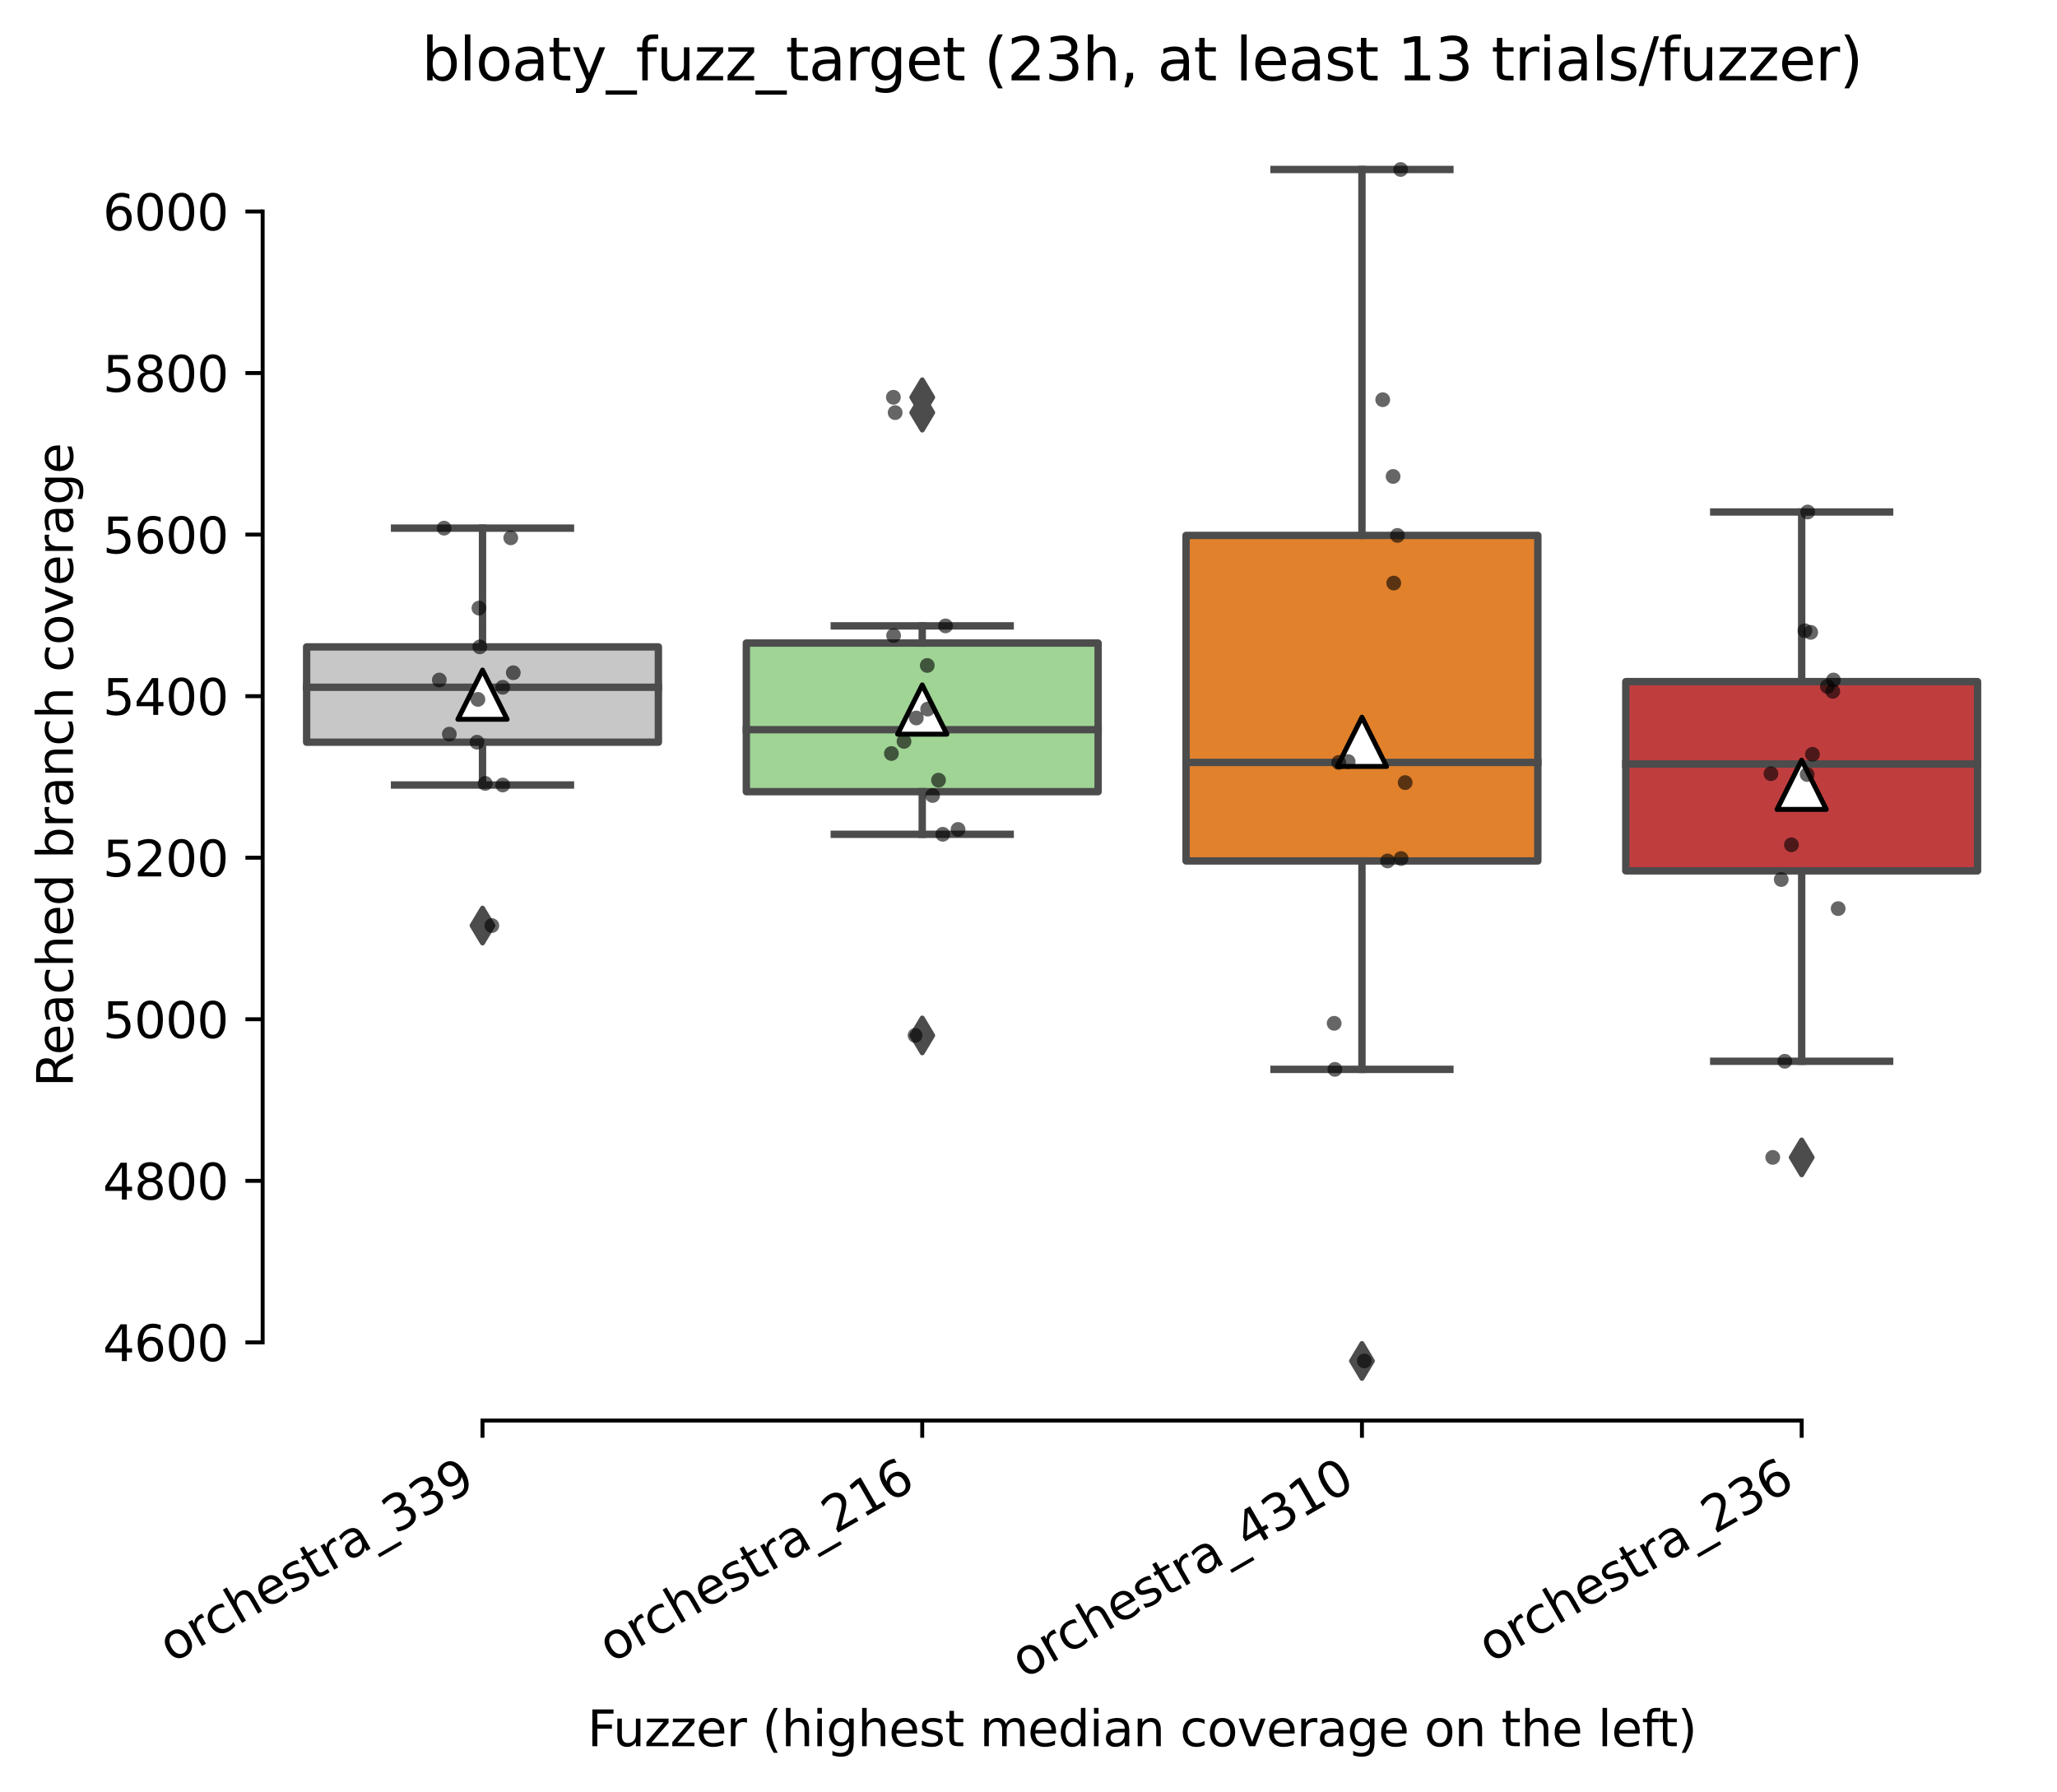
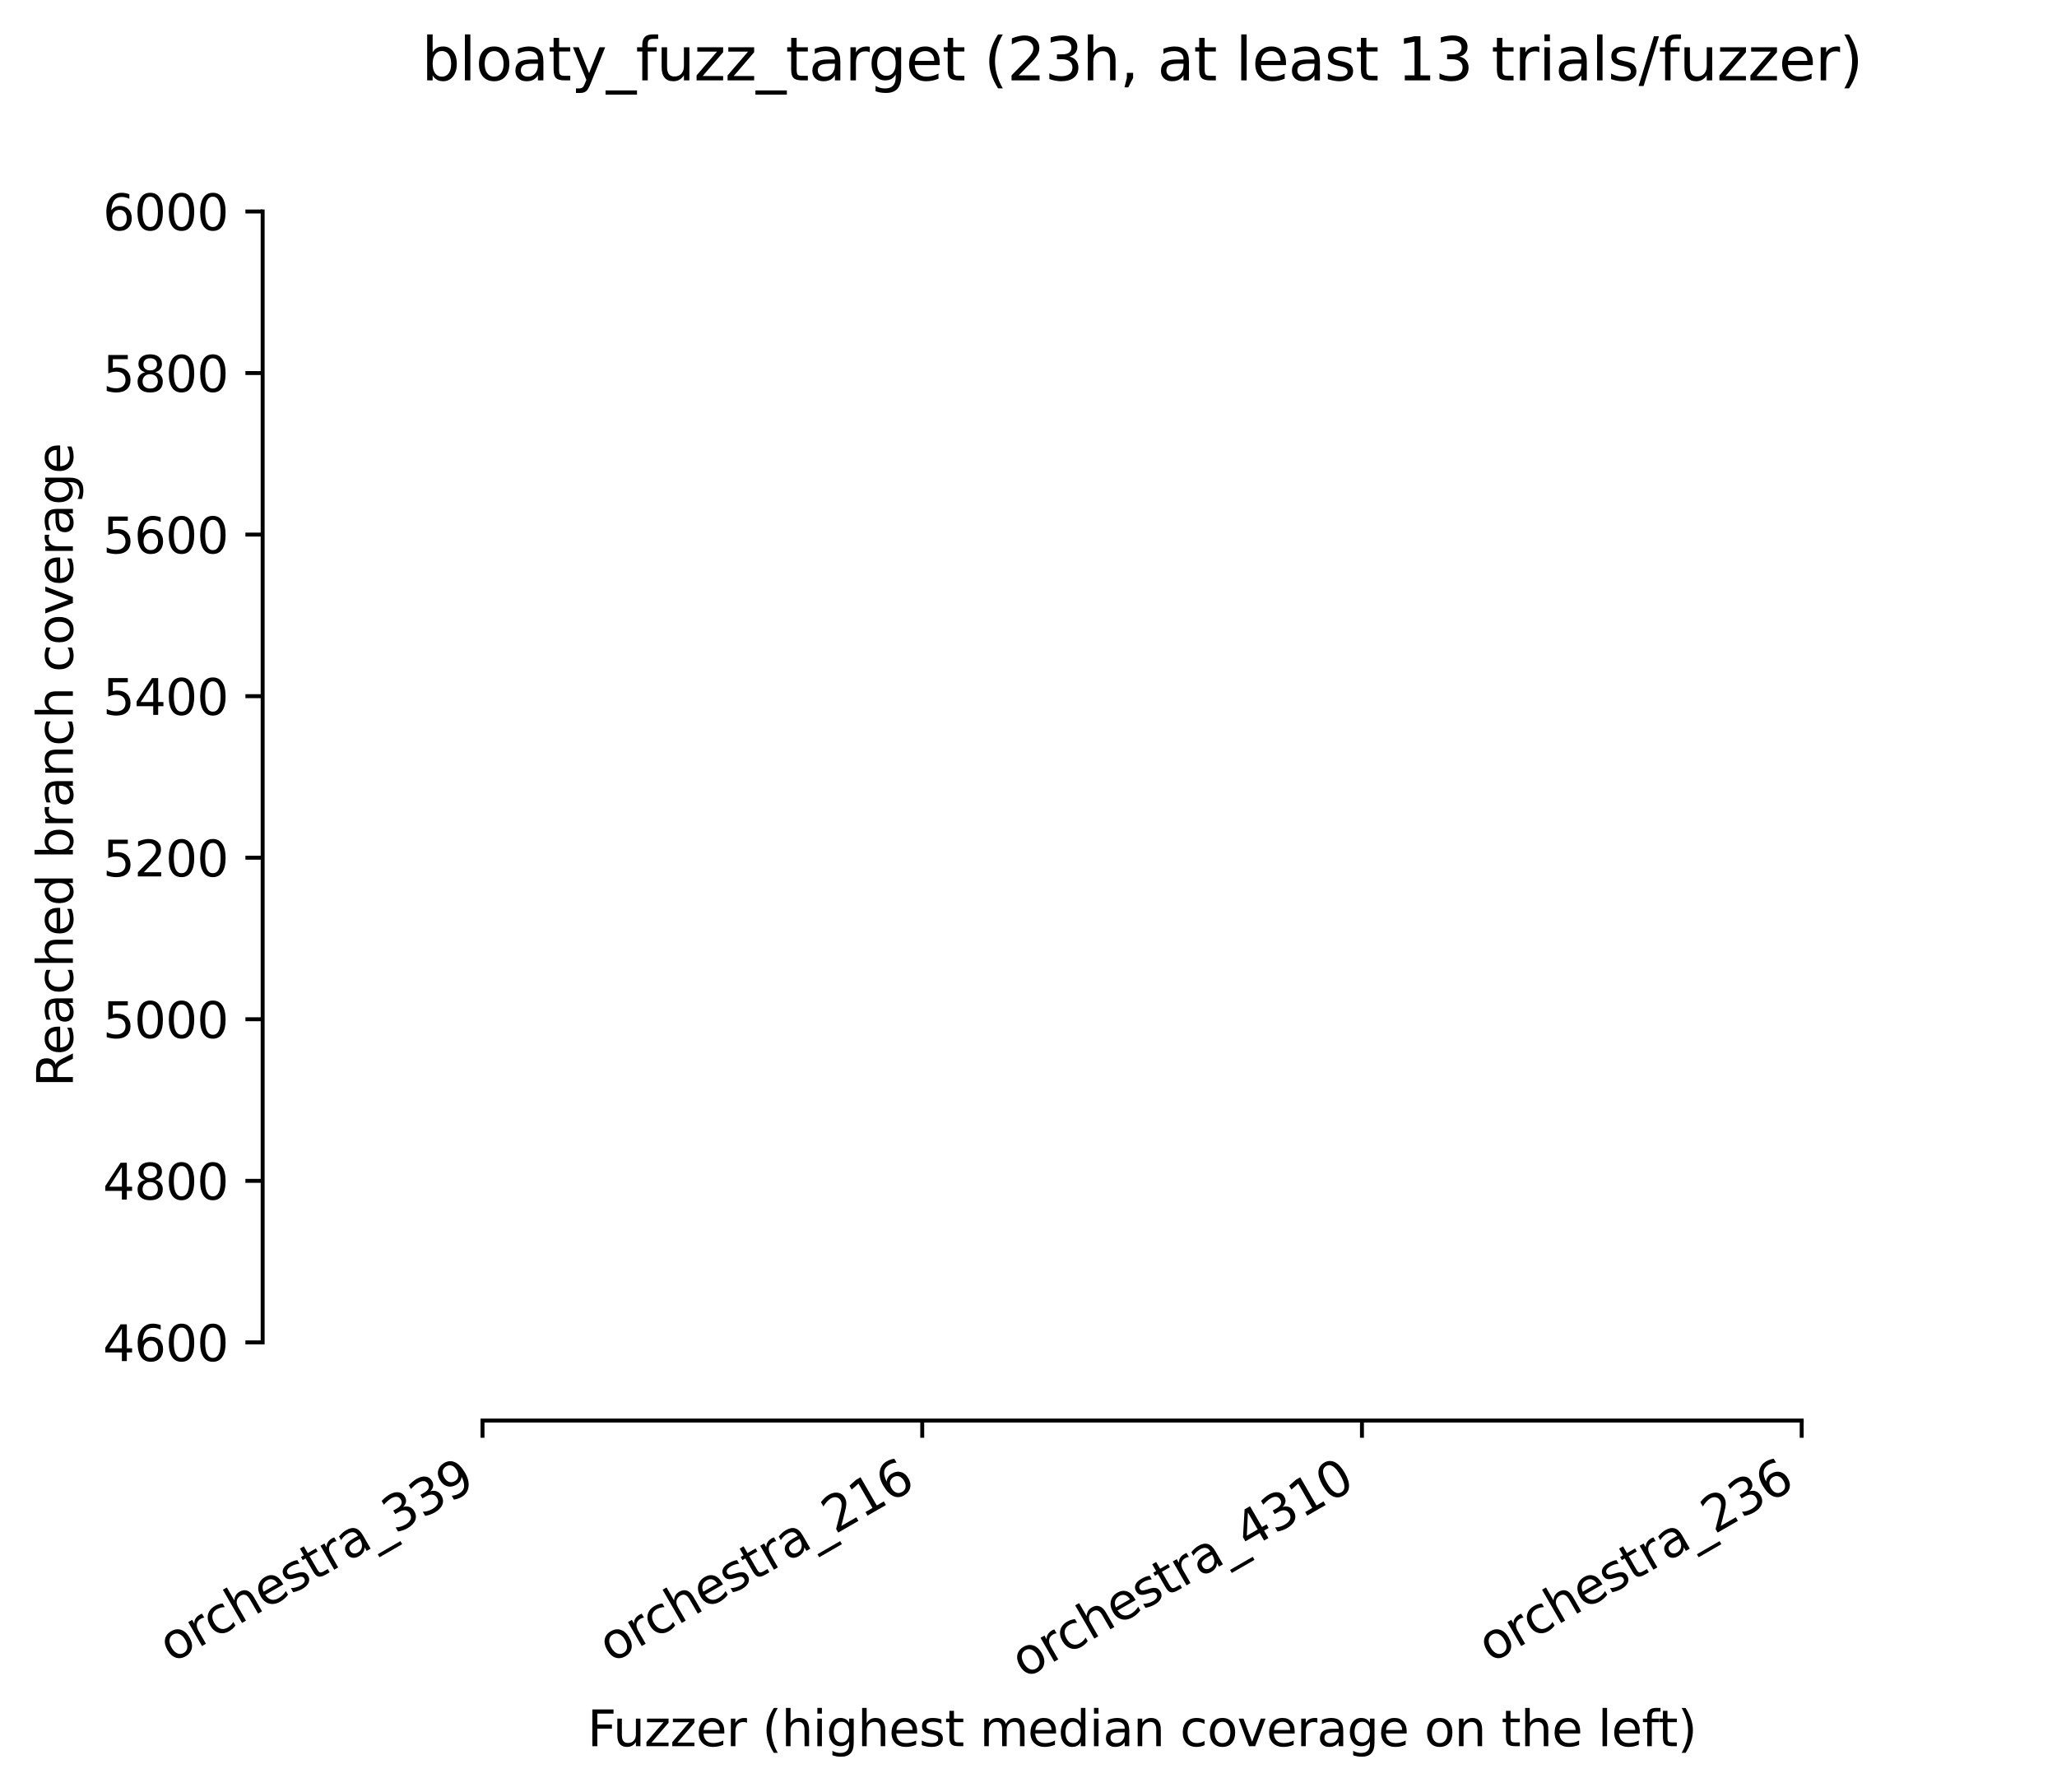
<svg xmlns="http://www.w3.org/2000/svg" xmlns:xlink="http://www.w3.org/1999/xlink" width="417.648pt" height="363.837pt" viewBox="0 0 417.648 363.837" version="1.1">
  <defs>
    <style type="text/css">*{stroke-linejoin: round; stroke-linecap: butt}</style>
  </defs>
  <g id="figure_1">
    <g id="patch_1">
      <path d="M 0 363.837  L 417.648 363.837  L 417.648 -0  L 0 -0  z " style="fill: #ffffff" />
    </g>
    <g id="axes_1">
      <g id="patch_2">
        <path d="M 53.328 288.43  L 410.448 288.43  L 410.448 22.318  L 53.328 22.318  z " style="fill: #ffffff" />
      </g>
      <g id="patch_3">
        <path d="M 62.256 150.7  L 133.68 150.7  L 133.68 131.346  L 62.256 131.346  L 62.256 150.7  z " clip-path="url(#p5116aaf7df)" style="fill: #c7c7c7; stroke: #4c4c4c; stroke-width: 1.5; stroke-linejoin: miter" />
      </g>
      <g id="patch_4">
        <path d="M 151.536 160.746  L 222.96 160.746  L 222.96 130.567  L 151.536 130.567  L 151.536 160.746  z " clip-path="url(#p5116aaf7df)" style="fill: #9fd495; stroke: #4c4c4c; stroke-width: 1.5; stroke-linejoin: miter" />
      </g>
      <g id="patch_5">
        <path d="M 240.816 174.81  L 312.24 174.81  L 312.24 108.712  L 240.816 108.712  L 240.816 174.81  z " clip-path="url(#p5116aaf7df)" style="fill: #e1812c; stroke: #4c4c4c; stroke-width: 1.5; stroke-linejoin: miter" />
      </g>
      <g id="patch_6">
-         <path d="M 330.096 176.819  L 401.52 176.819  L 401.52 138.399  L 330.096 138.399  L 330.096 176.819  z " clip-path="url(#p5116aaf7df)" style="fill: #c03d3e; stroke: #4c4c4c; stroke-width: 1.5; stroke-linejoin: miter" />
-       </g>
+         </g>
      <g id="matplotlib.axis_1">
        <g id="xtick_1">
          <g id="line2d_1">
            <defs>
              <path id="m19dac29340" d="M 0 0  L 0 3.5  " style="stroke: #000000; stroke-width: 0.8" />
            </defs>
            <g>
              <use xlink:href="#m19dac29340" x="97.968" y="288.43" style="stroke: #000000; stroke-width: 0.8" />
            </g>
          </g>
          <g id="text_1">
            <g transform="translate(34.912 337.736) rotate(-30) scale(0.1 -0.1)">
              <defs>
                <path id="DejaVuSans-6f" d="M 1959 3097  Q 1497 3097 1228 2736  Q 959 2375 959 1747  Q 959 1119 1226 758  Q 1494 397 1959 397  Q 2419 397 2687 759  Q 2956 1122 2956 1747  Q 2956 2369 2687 2733  Q 2419 3097 1959 3097  z M 1959 3584  Q 2709 3584 3137 3096  Q 3566 2609 3566 1747  Q 3566 888 3137 398  Q 2709 -91 1959 -91  Q 1206 -91 779 398  Q 353 888 353 1747  Q 353 2609 779 3096  Q 1206 3584 1959 3584  z " transform="scale(0.016)" />
                <path id="DejaVuSans-72" d="M 2631 2963  Q 2534 3019 2420 3045  Q 2306 3072 2169 3072  Q 1681 3072 1420 2755  Q 1159 2438 1159 1844  L 1159 0  L 581 0  L 581 3500  L 1159 3500  L 1159 2956  Q 1341 3275 1631 3429  Q 1922 3584 2338 3584  Q 2397 3584 2469 3576  Q 2541 3569 2628 3553  L 2631 2963  z " transform="scale(0.016)" />
                <path id="DejaVuSans-63" d="M 3122 3366  L 3122 2828  Q 2878 2963 2633 3030  Q 2388 3097 2138 3097  Q 1578 3097 1268 2742  Q 959 2388 959 1747  Q 959 1106 1268 751  Q 1578 397 2138 397  Q 2388 397 2633 464  Q 2878 531 3122 666  L 3122 134  Q 2881 22 2623 -34  Q 2366 -91 2075 -91  Q 1284 -91 818 406  Q 353 903 353 1747  Q 353 2603 823 3093  Q 1294 3584 2113 3584  Q 2378 3584 2631 3529  Q 2884 3475 3122 3366  z " transform="scale(0.016)" />
                <path id="DejaVuSans-68" d="M 3513 2113  L 3513 0  L 2938 0  L 2938 2094  Q 2938 2591 2744 2837  Q 2550 3084 2163 3084  Q 1697 3084 1428 2787  Q 1159 2491 1159 1978  L 1159 0  L 581 0  L 581 4863  L 1159 4863  L 1159 2956  Q 1366 3272 1645 3428  Q 1925 3584 2291 3584  Q 2894 3584 3203 3211  Q 3513 2838 3513 2113  z " transform="scale(0.016)" />
                <path id="DejaVuSans-65" d="M 3597 1894  L 3597 1613  L 953 1613  Q 991 1019 1311 708  Q 1631 397 2203 397  Q 2534 397 2845 478  Q 3156 559 3463 722  L 3463 178  Q 3153 47 2828 -22  Q 2503 -91 2169 -91  Q 1331 -91 842 396  Q 353 884 353 1716  Q 353 2575 817 3079  Q 1281 3584 2069 3584  Q 2775 3584 3186 3129  Q 3597 2675 3597 1894  z M 3022 2063  Q 3016 2534 2758 2815  Q 2500 3097 2075 3097  Q 1594 3097 1305 2825  Q 1016 2553 972 2059  L 3022 2063  z " transform="scale(0.016)" />
                <path id="DejaVuSans-73" d="M 2834 3397  L 2834 2853  Q 2591 2978 2328 3040  Q 2066 3103 1784 3103  Q 1356 3103 1142 2972  Q 928 2841 928 2578  Q 928 2378 1081 2264  Q 1234 2150 1697 2047  L 1894 2003  Q 2506 1872 2764 1633  Q 3022 1394 3022 966  Q 3022 478 2636 193  Q 2250 -91 1575 -91  Q 1294 -91 989 -36  Q 684 19 347 128  L 347 722  Q 666 556 975 473  Q 1284 391 1588 391  Q 1994 391 2212 530  Q 2431 669 2431 922  Q 2431 1156 2273 1281  Q 2116 1406 1581 1522  L 1381 1569  Q 847 1681 609 1914  Q 372 2147 372 2553  Q 372 3047 722 3315  Q 1072 3584 1716 3584  Q 2034 3584 2315 3537  Q 2597 3491 2834 3397  z " transform="scale(0.016)" />
                <path id="DejaVuSans-74" d="M 1172 4494  L 1172 3500  L 2356 3500  L 2356 3053  L 1172 3053  L 1172 1153  Q 1172 725 1289 603  Q 1406 481 1766 481  L 2356 481  L 2356 0  L 1766 0  Q 1100 0 847 248  Q 594 497 594 1153  L 594 3053  L 172 3053  L 172 3500  L 594 3500  L 594 4494  L 1172 4494  z " transform="scale(0.016)" />
                <path id="DejaVuSans-61" d="M 2194 1759  Q 1497 1759 1228 1600  Q 959 1441 959 1056  Q 959 750 1161 570  Q 1363 391 1709 391  Q 2188 391 2477 730  Q 2766 1069 2766 1631  L 2766 1759  L 2194 1759  z M 3341 1997  L 3341 0  L 2766 0  L 2766 531  Q 2569 213 2275 61  Q 1981 -91 1556 -91  Q 1019 -91 701 211  Q 384 513 384 1019  Q 384 1609 779 1909  Q 1175 2209 1959 2209  L 2766 2209  L 2766 2266  Q 2766 2663 2505 2880  Q 2244 3097 1772 3097  Q 1472 3097 1187 3025  Q 903 2953 641 2809  L 641 3341  Q 956 3463 1253 3523  Q 1550 3584 1831 3584  Q 2591 3584 2966 3190  Q 3341 2797 3341 1997  z " transform="scale(0.016)" />
                <path id="DejaVuSans-5f" d="M 3263 -1063  L 3263 -1509  L -63 -1509  L -63 -1063  L 3263 -1063  z " transform="scale(0.016)" />
                <path id="DejaVuSans-33" d="M 2597 2516  Q 3050 2419 3304 2112  Q 3559 1806 3559 1356  Q 3559 666 3084 287  Q 2609 -91 1734 -91  Q 1441 -91 1130 -33  Q 819 25 488 141  L 488 750  Q 750 597 1062 519  Q 1375 441 1716 441  Q 2309 441 2620 675  Q 2931 909 2931 1356  Q 2931 1769 2642 2001  Q 2353 2234 1838 2234  L 1294 2234  L 1294 2753  L 1863 2753  Q 2328 2753 2575 2939  Q 2822 3125 2822 3475  Q 2822 3834 2567 4026  Q 2313 4219 1838 4219  Q 1578 4219 1281 4162  Q 984 4106 628 3988  L 628 4550  Q 988 4650 1302 4700  Q 1616 4750 1894 4750  Q 2613 4750 3031 4423  Q 3450 4097 3450 3541  Q 3450 3153 3228 2886  Q 3006 2619 2597 2516  z " transform="scale(0.016)" />
                <path id="DejaVuSans-39" d="M 703 97  L 703 672  Q 941 559 1184 500  Q 1428 441 1663 441  Q 2288 441 2617 861  Q 2947 1281 2994 2138  Q 2813 1869 2534 1725  Q 2256 1581 1919 1581  Q 1219 1581 811 2004  Q 403 2428 403 3163  Q 403 3881 828 4315  Q 1253 4750 1959 4750  Q 2769 4750 3195 4129  Q 3622 3509 3622 2328  Q 3622 1225 3098 567  Q 2575 -91 1691 -91  Q 1453 -91 1209 -44  Q 966 3 703 97  z M 1959 2075  Q 2384 2075 2632 2365  Q 2881 2656 2881 3163  Q 2881 3666 2632 3958  Q 2384 4250 1959 4250  Q 1534 4250 1286 3958  Q 1038 3666 1038 3163  Q 1038 2656 1286 2365  Q 1534 2075 1959 2075  z " transform="scale(0.016)" />
              </defs>
              <use xlink:href="#DejaVuSans-6f" />
              <use xlink:href="#DejaVuSans-72" x="61.182" />
              <use xlink:href="#DejaVuSans-63" x="100.045" />
              <use xlink:href="#DejaVuSans-68" x="155.025" />
              <use xlink:href="#DejaVuSans-65" x="218.404" />
              <use xlink:href="#DejaVuSans-73" x="279.928" />
              <use xlink:href="#DejaVuSans-74" x="332.027" />
              <use xlink:href="#DejaVuSans-72" x="371.236" />
              <use xlink:href="#DejaVuSans-61" x="412.35" />
              <use xlink:href="#DejaVuSans-5f" x="473.629" />
              <use xlink:href="#DejaVuSans-33" x="523.629" />
              <use xlink:href="#DejaVuSans-33" x="587.252" />
              <use xlink:href="#DejaVuSans-39" x="650.875" />
            </g>
          </g>
        </g>
        <g id="xtick_2">
          <g id="line2d_2">
            <g>
              <use xlink:href="#m19dac29340" x="187.248" y="288.43" style="stroke: #000000; stroke-width: 0.8" />
            </g>
          </g>
          <g id="text_2">
            <g transform="translate(124.192 337.736) rotate(-30) scale(0.1 -0.1)">
              <defs>
                <path id="DejaVuSans-32" d="M 1228 531  L 3431 531  L 3431 0  L 469 0  L 469 531  Q 828 903 1448 1529  Q 2069 2156 2228 2338  Q 2531 2678 2651 2914  Q 2772 3150 2772 3378  Q 2772 3750 2511 3984  Q 2250 4219 1831 4219  Q 1534 4219 1204 4116  Q 875 4013 500 3803  L 500 4441  Q 881 4594 1212 4672  Q 1544 4750 1819 4750  Q 2544 4750 2975 4387  Q 3406 4025 3406 3419  Q 3406 3131 3298 2873  Q 3191 2616 2906 2266  Q 2828 2175 2409 1742  Q 1991 1309 1228 531  z " transform="scale(0.016)" />
                <path id="DejaVuSans-31" d="M 794 531  L 1825 531  L 1825 4091  L 703 3866  L 703 4441  L 1819 4666  L 2450 4666  L 2450 531  L 3481 531  L 3481 0  L 794 0  L 794 531  z " transform="scale(0.016)" />
                <path id="DejaVuSans-36" d="M 2113 2584  Q 1688 2584 1439 2293  Q 1191 2003 1191 1497  Q 1191 994 1439 701  Q 1688 409 2113 409  Q 2538 409 2786 701  Q 3034 994 3034 1497  Q 3034 2003 2786 2293  Q 2538 2584 2113 2584  z M 3366 4563  L 3366 3988  Q 3128 4100 2886 4159  Q 2644 4219 2406 4219  Q 1781 4219 1451 3797  Q 1122 3375 1075 2522  Q 1259 2794 1537 2939  Q 1816 3084 2150 3084  Q 2853 3084 3261 2657  Q 3669 2231 3669 1497  Q 3669 778 3244 343  Q 2819 -91 2113 -91  Q 1303 -91 875 529  Q 447 1150 447 2328  Q 447 3434 972 4092  Q 1497 4750 2381 4750  Q 2619 4750 2861 4703  Q 3103 4656 3366 4563  z " transform="scale(0.016)" />
              </defs>
              <use xlink:href="#DejaVuSans-6f" />
              <use xlink:href="#DejaVuSans-72" x="61.182" />
              <use xlink:href="#DejaVuSans-63" x="100.045" />
              <use xlink:href="#DejaVuSans-68" x="155.025" />
              <use xlink:href="#DejaVuSans-65" x="218.404" />
              <use xlink:href="#DejaVuSans-73" x="279.928" />
              <use xlink:href="#DejaVuSans-74" x="332.027" />
              <use xlink:href="#DejaVuSans-72" x="371.236" />
              <use xlink:href="#DejaVuSans-61" x="412.35" />
              <use xlink:href="#DejaVuSans-5f" x="473.629" />
              <use xlink:href="#DejaVuSans-32" x="523.629" />
              <use xlink:href="#DejaVuSans-31" x="587.252" />
              <use xlink:href="#DejaVuSans-36" x="650.875" />
            </g>
          </g>
        </g>
        <g id="xtick_3">
          <g id="line2d_3">
            <g>
              <use xlink:href="#m19dac29340" x="276.528" y="288.43" style="stroke: #000000; stroke-width: 0.8" />
            </g>
          </g>
          <g id="text_3">
            <g transform="translate(207.962 340.917) rotate(-30) scale(0.1 -0.1)">
              <defs>
                <path id="DejaVuSans-34" d="M 2419 4116  L 825 1625  L 2419 1625  L 2419 4116  z M 2253 4666  L 3047 4666  L 3047 1625  L 3713 1625  L 3713 1100  L 3047 1100  L 3047 0  L 2419 0  L 2419 1100  L 313 1100  L 313 1709  L 2253 4666  z " transform="scale(0.016)" />
                <path id="DejaVuSans-30" d="M 2034 4250  Q 1547 4250 1301 3770  Q 1056 3291 1056 2328  Q 1056 1369 1301 889  Q 1547 409 2034 409  Q 2525 409 2770 889  Q 3016 1369 3016 2328  Q 3016 3291 2770 3770  Q 2525 4250 2034 4250  z M 2034 4750  Q 2819 4750 3233 4129  Q 3647 3509 3647 2328  Q 3647 1150 3233 529  Q 2819 -91 2034 -91  Q 1250 -91 836 529  Q 422 1150 422 2328  Q 422 3509 836 4129  Q 1250 4750 2034 4750  z " transform="scale(0.016)" />
              </defs>
              <use xlink:href="#DejaVuSans-6f" />
              <use xlink:href="#DejaVuSans-72" x="61.182" />
              <use xlink:href="#DejaVuSans-63" x="100.045" />
              <use xlink:href="#DejaVuSans-68" x="155.025" />
              <use xlink:href="#DejaVuSans-65" x="218.404" />
              <use xlink:href="#DejaVuSans-73" x="279.928" />
              <use xlink:href="#DejaVuSans-74" x="332.027" />
              <use xlink:href="#DejaVuSans-72" x="371.236" />
              <use xlink:href="#DejaVuSans-61" x="412.35" />
              <use xlink:href="#DejaVuSans-5f" x="473.629" />
              <use xlink:href="#DejaVuSans-34" x="523.629" />
              <use xlink:href="#DejaVuSans-33" x="587.252" />
              <use xlink:href="#DejaVuSans-31" x="650.875" />
              <use xlink:href="#DejaVuSans-30" x="714.498" />
            </g>
          </g>
        </g>
        <g id="xtick_4">
          <g id="line2d_4">
            <g>
              <use xlink:href="#m19dac29340" x="365.808" y="288.43" style="stroke: #000000; stroke-width: 0.8" />
            </g>
          </g>
          <g id="text_4">
            <g transform="translate(302.752 337.736) rotate(-30) scale(0.1 -0.1)">
              <use xlink:href="#DejaVuSans-6f" />
              <use xlink:href="#DejaVuSans-72" x="61.182" />
              <use xlink:href="#DejaVuSans-63" x="100.045" />
              <use xlink:href="#DejaVuSans-68" x="155.025" />
              <use xlink:href="#DejaVuSans-65" x="218.404" />
              <use xlink:href="#DejaVuSans-73" x="279.928" />
              <use xlink:href="#DejaVuSans-74" x="332.027" />
              <use xlink:href="#DejaVuSans-72" x="371.236" />
              <use xlink:href="#DejaVuSans-61" x="412.35" />
              <use xlink:href="#DejaVuSans-5f" x="473.629" />
              <use xlink:href="#DejaVuSans-32" x="523.629" />
              <use xlink:href="#DejaVuSans-33" x="587.252" />
              <use xlink:href="#DejaVuSans-36" x="650.875" />
            </g>
          </g>
        </g>
        <g id="text_5">
          <g transform="translate(119.27 354.557) scale(0.1 -0.1)">
            <defs>
              <path id="DejaVuSans-46" d="M 628 4666  L 3309 4666  L 3309 4134  L 1259 4134  L 1259 2759  L 3109 2759  L 3109 2228  L 1259 2228  L 1259 0  L 628 0  L 628 4666  z " transform="scale(0.016)" />
              <path id="DejaVuSans-75" d="M 544 1381  L 544 3500  L 1119 3500  L 1119 1403  Q 1119 906 1312 657  Q 1506 409 1894 409  Q 2359 409 2629 706  Q 2900 1003 2900 1516  L 2900 3500  L 3475 3500  L 3475 0  L 2900 0  L 2900 538  Q 2691 219 2414 64  Q 2138 -91 1772 -91  Q 1169 -91 856 284  Q 544 659 544 1381  z M 1991 3584  L 1991 3584  z " transform="scale(0.016)" />
              <path id="DejaVuSans-7a" d="M 353 3500  L 3084 3500  L 3084 2975  L 922 459  L 3084 459  L 3084 0  L 275 0  L 275 525  L 2438 3041  L 353 3041  L 353 3500  z " transform="scale(0.016)" />
              <path id="DejaVuSans-20" transform="scale(0.016)" />
              <path id="DejaVuSans-28" d="M 1984 4856  Q 1566 4138 1362 3434  Q 1159 2731 1159 2009  Q 1159 1288 1364 580  Q 1569 -128 1984 -844  L 1484 -844  Q 1016 -109 783 600  Q 550 1309 550 2009  Q 550 2706 781 3412  Q 1013 4119 1484 4856  L 1984 4856  z " transform="scale(0.016)" />
              <path id="DejaVuSans-69" d="M 603 3500  L 1178 3500  L 1178 0  L 603 0  L 603 3500  z M 603 4863  L 1178 4863  L 1178 4134  L 603 4134  L 603 4863  z " transform="scale(0.016)" />
              <path id="DejaVuSans-67" d="M 2906 1791  Q 2906 2416 2648 2759  Q 2391 3103 1925 3103  Q 1463 3103 1205 2759  Q 947 2416 947 1791  Q 947 1169 1205 825  Q 1463 481 1925 481  Q 2391 481 2648 825  Q 2906 1169 2906 1791  z M 3481 434  Q 3481 -459 3084 -895  Q 2688 -1331 1869 -1331  Q 1566 -1331 1297 -1286  Q 1028 -1241 775 -1147  L 775 -588  Q 1028 -725 1275 -790  Q 1522 -856 1778 -856  Q 2344 -856 2625 -561  Q 2906 -266 2906 331  L 2906 616  Q 2728 306 2450 153  Q 2172 0 1784 0  Q 1141 0 747 490  Q 353 981 353 1791  Q 353 2603 747 3093  Q 1141 3584 1784 3584  Q 2172 3584 2450 3431  Q 2728 3278 2906 2969  L 2906 3500  L 3481 3500  L 3481 434  z " transform="scale(0.016)" />
              <path id="DejaVuSans-6d" d="M 3328 2828  Q 3544 3216 3844 3400  Q 4144 3584 4550 3584  Q 5097 3584 5394 3201  Q 5691 2819 5691 2113  L 5691 0  L 5113 0  L 5113 2094  Q 5113 2597 4934 2840  Q 4756 3084 4391 3084  Q 3944 3084 3684 2787  Q 3425 2491 3425 1978  L 3425 0  L 2847 0  L 2847 2094  Q 2847 2600 2669 2842  Q 2491 3084 2119 3084  Q 1678 3084 1418 2786  Q 1159 2488 1159 1978  L 1159 0  L 581 0  L 581 3500  L 1159 3500  L 1159 2956  Q 1356 3278 1631 3431  Q 1906 3584 2284 3584  Q 2666 3584 2933 3390  Q 3200 3197 3328 2828  z " transform="scale(0.016)" />
              <path id="DejaVuSans-64" d="M 2906 2969  L 2906 4863  L 3481 4863  L 3481 0  L 2906 0  L 2906 525  Q 2725 213 2448 61  Q 2172 -91 1784 -91  Q 1150 -91 751 415  Q 353 922 353 1747  Q 353 2572 751 3078  Q 1150 3584 1784 3584  Q 2172 3584 2448 3432  Q 2725 3281 2906 2969  z M 947 1747  Q 947 1113 1208 752  Q 1469 391 1925 391  Q 2381 391 2643 752  Q 2906 1113 2906 1747  Q 2906 2381 2643 2742  Q 2381 3103 1925 3103  Q 1469 3103 1208 2742  Q 947 2381 947 1747  z " transform="scale(0.016)" />
              <path id="DejaVuSans-6e" d="M 3513 2113  L 3513 0  L 2938 0  L 2938 2094  Q 2938 2591 2744 2837  Q 2550 3084 2163 3084  Q 1697 3084 1428 2787  Q 1159 2491 1159 1978  L 1159 0  L 581 0  L 581 3500  L 1159 3500  L 1159 2956  Q 1366 3272 1645 3428  Q 1925 3584 2291 3584  Q 2894 3584 3203 3211  Q 3513 2838 3513 2113  z " transform="scale(0.016)" />
              <path id="DejaVuSans-76" d="M 191 3500  L 800 3500  L 1894 563  L 2988 3500  L 3597 3500  L 2284 0  L 1503 0  L 191 3500  z " transform="scale(0.016)" />
              <path id="DejaVuSans-6c" d="M 603 4863  L 1178 4863  L 1178 0  L 603 0  L 603 4863  z " transform="scale(0.016)" />
              <path id="DejaVuSans-66" d="M 2375 4863  L 2375 4384  L 1825 4384  Q 1516 4384 1395 4259  Q 1275 4134 1275 3809  L 1275 3500  L 2222 3500  L 2222 3053  L 1275 3053  L 1275 0  L 697 0  L 697 3053  L 147 3053  L 147 3500  L 697 3500  L 697 3744  Q 697 4328 969 4595  Q 1241 4863 1831 4863  L 2375 4863  z " transform="scale(0.016)" />
              <path id="DejaVuSans-29" d="M 513 4856  L 1013 4856  Q 1481 4119 1714 3412  Q 1947 2706 1947 2009  Q 1947 1309 1714 600  Q 1481 -109 1013 -844  L 513 -844  Q 928 -128 1133 580  Q 1338 1288 1338 2009  Q 1338 2731 1133 3434  Q 928 4138 513 4856  z " transform="scale(0.016)" />
            </defs>
            <use xlink:href="#DejaVuSans-46" />
            <use xlink:href="#DejaVuSans-75" x="52.02" />
            <use xlink:href="#DejaVuSans-7a" x="115.398" />
            <use xlink:href="#DejaVuSans-7a" x="167.889" />
            <use xlink:href="#DejaVuSans-65" x="220.379" />
            <use xlink:href="#DejaVuSans-72" x="281.902" />
            <use xlink:href="#DejaVuSans-20" x="323.016" />
            <use xlink:href="#DejaVuSans-28" x="354.803" />
            <use xlink:href="#DejaVuSans-68" x="393.816" />
            <use xlink:href="#DejaVuSans-69" x="457.195" />
            <use xlink:href="#DejaVuSans-67" x="484.979" />
            <use xlink:href="#DejaVuSans-68" x="548.455" />
            <use xlink:href="#DejaVuSans-65" x="611.834" />
            <use xlink:href="#DejaVuSans-73" x="673.357" />
            <use xlink:href="#DejaVuSans-74" x="725.457" />
            <use xlink:href="#DejaVuSans-20" x="764.666" />
            <use xlink:href="#DejaVuSans-6d" x="796.453" />
            <use xlink:href="#DejaVuSans-65" x="893.865" />
            <use xlink:href="#DejaVuSans-64" x="955.389" />
            <use xlink:href="#DejaVuSans-69" x="1018.865" />
            <use xlink:href="#DejaVuSans-61" x="1046.648" />
            <use xlink:href="#DejaVuSans-6e" x="1107.928" />
            <use xlink:href="#DejaVuSans-20" x="1171.307" />
            <use xlink:href="#DejaVuSans-63" x="1203.094" />
            <use xlink:href="#DejaVuSans-6f" x="1258.074" />
            <use xlink:href="#DejaVuSans-76" x="1319.256" />
            <use xlink:href="#DejaVuSans-65" x="1378.436" />
            <use xlink:href="#DejaVuSans-72" x="1439.959" />
            <use xlink:href="#DejaVuSans-61" x="1481.072" />
            <use xlink:href="#DejaVuSans-67" x="1542.352" />
            <use xlink:href="#DejaVuSans-65" x="1605.828" />
            <use xlink:href="#DejaVuSans-20" x="1667.352" />
            <use xlink:href="#DejaVuSans-6f" x="1699.139" />
            <use xlink:href="#DejaVuSans-6e" x="1760.32" />
            <use xlink:href="#DejaVuSans-20" x="1823.699" />
            <use xlink:href="#DejaVuSans-74" x="1855.486" />
            <use xlink:href="#DejaVuSans-68" x="1894.695" />
            <use xlink:href="#DejaVuSans-65" x="1958.074" />
            <use xlink:href="#DejaVuSans-20" x="2019.598" />
            <use xlink:href="#DejaVuSans-6c" x="2051.385" />
            <use xlink:href="#DejaVuSans-65" x="2079.168" />
            <use xlink:href="#DejaVuSans-66" x="2140.691" />
            <use xlink:href="#DejaVuSans-74" x="2174.146" />
            <use xlink:href="#DejaVuSans-29" x="2213.355" />
          </g>
        </g>
      </g>
      <g id="matplotlib.axis_2">
        <g id="ytick_1">
          <g id="line2d_5">
            <defs>
              <path id="m70a709bb68" d="M 0 0  L -3.5 0  " style="stroke: #000000; stroke-width: 0.8" />
            </defs>
            <g>
              <use xlink:href="#m70a709bb68" x="53.328" y="272.562" style="stroke: #000000; stroke-width: 0.8" />
            </g>
          </g>
          <g id="text_6">
            <g transform="translate(20.878 276.361) scale(0.1 -0.1)">
              <use xlink:href="#DejaVuSans-34" />
              <use xlink:href="#DejaVuSans-36" x="63.623" />
              <use xlink:href="#DejaVuSans-30" x="127.246" />
              <use xlink:href="#DejaVuSans-30" x="190.869" />
            </g>
          </g>
        </g>
        <g id="ytick_2">
          <g id="line2d_6">
            <g>
              <use xlink:href="#m70a709bb68" x="53.328" y="239.759" style="stroke: #000000; stroke-width: 0.8" />
            </g>
          </g>
          <g id="text_7">
            <g transform="translate(20.878 243.558) scale(0.1 -0.1)">
              <defs>
                <path id="DejaVuSans-38" d="M 2034 2216  Q 1584 2216 1326 1975  Q 1069 1734 1069 1313  Q 1069 891 1326 650  Q 1584 409 2034 409  Q 2484 409 2743 651  Q 3003 894 3003 1313  Q 3003 1734 2745 1975  Q 2488 2216 2034 2216  z M 1403 2484  Q 997 2584 770 2862  Q 544 3141 544 3541  Q 544 4100 942 4425  Q 1341 4750 2034 4750  Q 2731 4750 3128 4425  Q 3525 4100 3525 3541  Q 3525 3141 3298 2862  Q 3072 2584 2669 2484  Q 3125 2378 3379 2068  Q 3634 1759 3634 1313  Q 3634 634 3220 271  Q 2806 -91 2034 -91  Q 1263 -91 848 271  Q 434 634 434 1313  Q 434 1759 690 2068  Q 947 2378 1403 2484  z M 1172 3481  Q 1172 3119 1398 2916  Q 1625 2713 2034 2713  Q 2441 2713 2670 2916  Q 2900 3119 2900 3481  Q 2900 3844 2670 4047  Q 2441 4250 2034 4250  Q 1625 4250 1398 4047  Q 1172 3844 1172 3481  z " transform="scale(0.016)" />
              </defs>
              <use xlink:href="#DejaVuSans-34" />
              <use xlink:href="#DejaVuSans-38" x="63.623" />
              <use xlink:href="#DejaVuSans-30" x="127.246" />
              <use xlink:href="#DejaVuSans-30" x="190.869" />
            </g>
          </g>
        </g>
        <g id="ytick_3">
          <g id="line2d_7">
            <g>
              <use xlink:href="#m70a709bb68" x="53.328" y="206.956" style="stroke: #000000; stroke-width: 0.8" />
            </g>
          </g>
          <g id="text_8">
            <g transform="translate(20.878 210.756) scale(0.1 -0.1)">
              <defs>
                <path id="DejaVuSans-35" d="M 691 4666  L 3169 4666  L 3169 4134  L 1269 4134  L 1269 2991  Q 1406 3038 1543 3061  Q 1681 3084 1819 3084  Q 2600 3084 3056 2656  Q 3513 2228 3513 1497  Q 3513 744 3044 326  Q 2575 -91 1722 -91  Q 1428 -91 1123 -41  Q 819 9 494 109  L 494 744  Q 775 591 1075 516  Q 1375 441 1709 441  Q 2250 441 2565 725  Q 2881 1009 2881 1497  Q 2881 1984 2565 2268  Q 2250 2553 1709 2553  Q 1456 2553 1204 2497  Q 953 2441 691 2322  L 691 4666  z " transform="scale(0.016)" />
              </defs>
              <use xlink:href="#DejaVuSans-35" />
              <use xlink:href="#DejaVuSans-30" x="63.623" />
              <use xlink:href="#DejaVuSans-30" x="127.246" />
              <use xlink:href="#DejaVuSans-30" x="190.869" />
            </g>
          </g>
        </g>
        <g id="ytick_4">
          <g id="line2d_8">
            <g>
              <use xlink:href="#m70a709bb68" x="53.328" y="174.154" style="stroke: #000000; stroke-width: 0.8" />
            </g>
          </g>
          <g id="text_9">
            <g transform="translate(20.878 177.953) scale(0.1 -0.1)">
              <use xlink:href="#DejaVuSans-35" />
              <use xlink:href="#DejaVuSans-32" x="63.623" />
              <use xlink:href="#DejaVuSans-30" x="127.246" />
              <use xlink:href="#DejaVuSans-30" x="190.869" />
            </g>
          </g>
        </g>
        <g id="ytick_5">
          <g id="line2d_9">
            <g>
              <use xlink:href="#m70a709bb68" x="53.328" y="141.351" style="stroke: #000000; stroke-width: 0.8" />
            </g>
          </g>
          <g id="text_10">
            <g transform="translate(20.878 145.15) scale(0.1 -0.1)">
              <use xlink:href="#DejaVuSans-35" />
              <use xlink:href="#DejaVuSans-34" x="63.623" />
              <use xlink:href="#DejaVuSans-30" x="127.246" />
              <use xlink:href="#DejaVuSans-30" x="190.869" />
            </g>
          </g>
        </g>
        <g id="ytick_6">
          <g id="line2d_10">
            <g>
              <use xlink:href="#m70a709bb68" x="53.328" y="108.548" style="stroke: #000000; stroke-width: 0.8" />
            </g>
          </g>
          <g id="text_11">
            <g transform="translate(20.878 112.347) scale(0.1 -0.1)">
              <use xlink:href="#DejaVuSans-35" />
              <use xlink:href="#DejaVuSans-36" x="63.623" />
              <use xlink:href="#DejaVuSans-30" x="127.246" />
              <use xlink:href="#DejaVuSans-30" x="190.869" />
            </g>
          </g>
        </g>
        <g id="ytick_7">
          <g id="line2d_11">
            <g>
              <use xlink:href="#m70a709bb68" x="53.328" y="75.746" style="stroke: #000000; stroke-width: 0.8" />
            </g>
          </g>
          <g id="text_12">
            <g transform="translate(20.878 79.545) scale(0.1 -0.1)">
              <use xlink:href="#DejaVuSans-35" />
              <use xlink:href="#DejaVuSans-38" x="63.623" />
              <use xlink:href="#DejaVuSans-30" x="127.246" />
              <use xlink:href="#DejaVuSans-30" x="190.869" />
            </g>
          </g>
        </g>
        <g id="ytick_8">
          <g id="line2d_12">
            <g>
              <use xlink:href="#m70a709bb68" x="53.328" y="42.943" style="stroke: #000000; stroke-width: 0.8" />
            </g>
          </g>
          <g id="text_13">
            <g transform="translate(20.878 46.742) scale(0.1 -0.1)">
              <use xlink:href="#DejaVuSans-36" />
              <use xlink:href="#DejaVuSans-30" x="63.623" />
              <use xlink:href="#DejaVuSans-30" x="127.246" />
              <use xlink:href="#DejaVuSans-30" x="190.869" />
            </g>
          </g>
        </g>
        <g id="text_14">
          <g transform="translate(14.798 220.706) rotate(-90) scale(0.1 -0.1)">
            <defs>
              <path id="DejaVuSans-52" d="M 2841 2188  Q 3044 2119 3236 1894  Q 3428 1669 3622 1275  L 4263 0  L 3584 0  L 2988 1197  Q 2756 1666 2539 1819  Q 2322 1972 1947 1972  L 1259 1972  L 1259 0  L 628 0  L 628 4666  L 2053 4666  Q 2853 4666 3247 4331  Q 3641 3997 3641 3322  Q 3641 2881 3436 2590  Q 3231 2300 2841 2188  z M 1259 4147  L 1259 2491  L 2053 2491  Q 2509 2491 2742 2702  Q 2975 2913 2975 3322  Q 2975 3731 2742 3939  Q 2509 4147 2053 4147  L 1259 4147  z " transform="scale(0.016)" />
              <path id="DejaVuSans-62" d="M 3116 1747  Q 3116 2381 2855 2742  Q 2594 3103 2138 3103  Q 1681 3103 1420 2742  Q 1159 2381 1159 1747  Q 1159 1113 1420 752  Q 1681 391 2138 391  Q 2594 391 2855 752  Q 3116 1113 3116 1747  z M 1159 2969  Q 1341 3281 1617 3432  Q 1894 3584 2278 3584  Q 2916 3584 3314 3078  Q 3713 2572 3713 1747  Q 3713 922 3314 415  Q 2916 -91 2278 -91  Q 1894 -91 1617 61  Q 1341 213 1159 525  L 1159 0  L 581 0  L 581 4863  L 1159 4863  L 1159 2969  z " transform="scale(0.016)" />
            </defs>
            <use xlink:href="#DejaVuSans-52" />
            <use xlink:href="#DejaVuSans-65" x="64.982" />
            <use xlink:href="#DejaVuSans-61" x="126.506" />
            <use xlink:href="#DejaVuSans-63" x="187.785" />
            <use xlink:href="#DejaVuSans-68" x="242.766" />
            <use xlink:href="#DejaVuSans-65" x="306.145" />
            <use xlink:href="#DejaVuSans-64" x="367.668" />
            <use xlink:href="#DejaVuSans-20" x="431.145" />
            <use xlink:href="#DejaVuSans-62" x="462.932" />
            <use xlink:href="#DejaVuSans-72" x="526.408" />
            <use xlink:href="#DejaVuSans-61" x="567.521" />
            <use xlink:href="#DejaVuSans-6e" x="628.801" />
            <use xlink:href="#DejaVuSans-63" x="692.18" />
            <use xlink:href="#DejaVuSans-68" x="747.16" />
            <use xlink:href="#DejaVuSans-20" x="810.539" />
            <use xlink:href="#DejaVuSans-63" x="842.326" />
            <use xlink:href="#DejaVuSans-6f" x="897.307" />
            <use xlink:href="#DejaVuSans-76" x="958.488" />
            <use xlink:href="#DejaVuSans-65" x="1017.668" />
            <use xlink:href="#DejaVuSans-72" x="1079.191" />
            <use xlink:href="#DejaVuSans-61" x="1120.305" />
            <use xlink:href="#DejaVuSans-67" x="1181.584" />
            <use xlink:href="#DejaVuSans-65" x="1245.061" />
          </g>
        </g>
      </g>
      <g id="line2d_13">
        <path d="M 97.968 150.7  L 97.968 159.392  " clip-path="url(#p5116aaf7df)" style="fill: none; stroke: #4c4c4c; stroke-width: 1.5; stroke-linecap: square" />
      </g>
      <g id="line2d_14">
        <path d="M 97.968 131.346  L 97.968 107.236  " clip-path="url(#p5116aaf7df)" style="fill: none; stroke: #4c4c4c; stroke-width: 1.5; stroke-linecap: square" />
      </g>
      <g id="line2d_15">
        <path d="M 80.112 159.392  L 115.824 159.392  " clip-path="url(#p5116aaf7df)" style="fill: none; stroke: #4c4c4c; stroke-width: 1.5; stroke-linecap: square" />
      </g>
      <g id="line2d_16">
        <path d="M 80.112 107.236  L 115.824 107.236  " clip-path="url(#p5116aaf7df)" style="fill: none; stroke: #4c4c4c; stroke-width: 1.5; stroke-linecap: square" />
      </g>
      <g id="line2d_17">
        <defs>
          <path id="m5ba240cf28" d="M -0 3.536  L 2.121 0  L -0 -3.536  L -2.121 -0  z " style="stroke: #4c4c4c; stroke-linejoin: miter" />
        </defs>
        <g clip-path="url(#p5116aaf7df)">
          <use xlink:href="#m5ba240cf28" x="97.968" y="187.931" style="fill: #4c4c4c; stroke: #4c4c4c; stroke-linejoin: miter" />
        </g>
      </g>
      <g id="line2d_18">
        <path d="M 187.248 160.746  L 187.248 169.397  " clip-path="url(#p5116aaf7df)" style="fill: none; stroke: #4c4c4c; stroke-width: 1.5; stroke-linecap: square" />
      </g>
      <g id="line2d_19">
        <path d="M 187.248 130.567  L 187.248 127.082  " clip-path="url(#p5116aaf7df)" style="fill: none; stroke: #4c4c4c; stroke-width: 1.5; stroke-linecap: square" />
      </g>
      <g id="line2d_20">
        <path d="M 169.392 169.397  L 205.104 169.397  " clip-path="url(#p5116aaf7df)" style="fill: none; stroke: #4c4c4c; stroke-width: 1.5; stroke-linecap: square" />
      </g>
      <g id="line2d_21">
        <path d="M 169.392 127.082  L 205.104 127.082  " clip-path="url(#p5116aaf7df)" style="fill: none; stroke: #4c4c4c; stroke-width: 1.5; stroke-linecap: square" />
      </g>
      <g id="line2d_22">
        <g clip-path="url(#p5116aaf7df)">
          <use xlink:href="#m5ba240cf28" x="187.248" y="210.237" style="fill: #4c4c4c; stroke: #4c4c4c; stroke-linejoin: miter" />
          <use xlink:href="#m5ba240cf28" x="187.248" y="83.782" style="fill: #4c4c4c; stroke: #4c4c4c; stroke-linejoin: miter" />
          <use xlink:href="#m5ba240cf28" x="187.248" y="80.666" style="fill: #4c4c4c; stroke: #4c4c4c; stroke-linejoin: miter" />
        </g>
      </g>
      <g id="line2d_23">
        <path d="M 276.528 174.81  L 276.528 217.125  " clip-path="url(#p5116aaf7df)" style="fill: none; stroke: #4c4c4c; stroke-width: 1.5; stroke-linecap: square" />
      </g>
      <g id="line2d_24">
        <path d="M 276.528 108.712  L 276.528 34.414  " clip-path="url(#p5116aaf7df)" style="fill: none; stroke: #4c4c4c; stroke-width: 1.5; stroke-linecap: square" />
      </g>
      <g id="line2d_25">
        <path d="M 258.672 217.125  L 294.384 217.125  " clip-path="url(#p5116aaf7df)" style="fill: none; stroke: #4c4c4c; stroke-width: 1.5; stroke-linecap: square" />
      </g>
      <g id="line2d_26">
        <path d="M 258.672 34.414  L 294.384 34.414  " clip-path="url(#p5116aaf7df)" style="fill: none; stroke: #4c4c4c; stroke-width: 1.5; stroke-linecap: square" />
      </g>
      <g id="line2d_27">
        <g clip-path="url(#p5116aaf7df)">
          <use xlink:href="#m5ba240cf28" x="276.528" y="276.334" style="fill: #4c4c4c; stroke: #4c4c4c; stroke-linejoin: miter" />
        </g>
      </g>
      <g id="line2d_28">
        <path d="M 365.808 176.819  L 365.808 215.485  " clip-path="url(#p5116aaf7df)" style="fill: none; stroke: #4c4c4c; stroke-width: 1.5; stroke-linecap: square" />
      </g>
      <g id="line2d_29">
        <path d="M 365.808 138.399  L 365.808 103.956  " clip-path="url(#p5116aaf7df)" style="fill: none; stroke: #4c4c4c; stroke-width: 1.5; stroke-linecap: square" />
      </g>
      <g id="line2d_30">
        <path d="M 347.952 215.485  L 383.664 215.485  " clip-path="url(#p5116aaf7df)" style="fill: none; stroke: #4c4c4c; stroke-width: 1.5; stroke-linecap: square" />
      </g>
      <g id="line2d_31">
        <path d="M 347.952 103.956  L 383.664 103.956  " clip-path="url(#p5116aaf7df)" style="fill: none; stroke: #4c4c4c; stroke-width: 1.5; stroke-linecap: square" />
      </g>
      <g id="line2d_32">
        <g clip-path="url(#p5116aaf7df)">
          <use xlink:href="#m5ba240cf28" x="365.808" y="235.003" style="fill: #4c4c4c; stroke: #4c4c4c; stroke-linejoin: miter" />
        </g>
      </g>
      <g id="line2d_33">
        <path d="M 62.256 139.547  L 133.68 139.547  " clip-path="url(#p5116aaf7df)" style="fill: none; stroke: #4c4c4c; stroke-width: 1.5; stroke-linecap: square" />
      </g>
      <g id="line2d_34">
        <defs>
-           <path id="m5204a80998" d="M 0 -5  L -5 5  L 5 5  z " style="stroke: #000000; stroke-linejoin: miter" />
-         </defs>
+           </defs>
        <g clip-path="url(#p5116aaf7df)">
          <use xlink:href="#m5204a80998" x="97.968" y="141.048" style="fill: #ffffff; stroke: #000000; stroke-linejoin: miter" />
        </g>
      </g>
      <g id="line2d_35">
        <path d="M 151.536 148.158  L 222.96 148.158  " clip-path="url(#p5116aaf7df)" style="fill: none; stroke: #4c4c4c; stroke-width: 1.5; stroke-linecap: square" />
      </g>
      <g id="line2d_36">
        <g clip-path="url(#p5116aaf7df)">
          <use xlink:href="#m5204a80998" x="187.248" y="144.069" style="fill: #ffffff; stroke: #000000; stroke-linejoin: miter" />
        </g>
      </g>
      <g id="line2d_37">
        <path d="M 240.816 154.8  L 312.24 154.8  " clip-path="url(#p5116aaf7df)" style="fill: none; stroke: #4c4c4c; stroke-width: 1.5; stroke-linecap: square" />
      </g>
      <g id="line2d_38">
        <g clip-path="url(#p5116aaf7df)">
          <use xlink:href="#m5204a80998" x="276.528" y="150.624" style="fill: #ffffff; stroke: #000000; stroke-linejoin: miter" />
        </g>
      </g>
      <g id="line2d_39">
        <path d="M 330.096 155.128  L 401.52 155.128  " clip-path="url(#p5116aaf7df)" style="fill: none; stroke: #4c4c4c; stroke-width: 1.5; stroke-linecap: square" />
      </g>
      <g id="line2d_40">
        <g clip-path="url(#p5116aaf7df)">
          <use xlink:href="#m5204a80998" x="365.808" y="159.346" style="fill: #ffffff; stroke: #000000; stroke-linejoin: miter" />
        </g>
      </g>
      <g id="patch_7">
        <path d="M 53.328 272.562  L 53.328 42.943  " style="fill: none; stroke: #000000; stroke-width: 0.8; stroke-linejoin: miter; stroke-linecap: square" />
      </g>
      <g id="patch_8">
        <path d="M 97.968 288.43  L 365.808 288.43  " style="fill: none; stroke: #000000; stroke-width: 0.8; stroke-linejoin: miter; stroke-linecap: square" />
      </g>
      <g id="PathCollection_1">
        <defs>
          <path id="m3db4417de9" d="M 0 1.5  C 0.398 1.5 0.779 1.342 1.061 1.061  C 1.342 0.779 1.5 0.398 1.5 0  C 1.5 -0.398 1.342 -0.779 1.061 -1.061  C 0.779 -1.342 0.398 -1.5 0 -1.5  C -0.398 -1.5 -0.779 -1.342 -1.061 -1.061  C -1.342 -0.779 -1.5 -0.398 -1.5 0  C -1.5 0.398 -1.342 0.779 -1.061 1.061  C -0.779 1.342 -0.398 1.5 0 1.5  z " />
        </defs>
        <g clip-path="url(#p5116aaf7df)">
          <use xlink:href="#m3db4417de9" x="90.169" y="107.236" style="fill-opacity: 0.6" />
          <use xlink:href="#m3db4417de9" x="91.23" y="149.06" style="fill-opacity: 0.6" />
          <use xlink:href="#m3db4417de9" x="102.073" y="159.392" style="fill-opacity: 0.6" />
          <use xlink:href="#m3db4417de9" x="102.069" y="139.547" style="fill-opacity: 0.6" />
          <use xlink:href="#m3db4417de9" x="97.034" y="142.007" style="fill-opacity: 0.6" />
          <use xlink:href="#m3db4417de9" x="103.703" y="109.204" style="fill-opacity: 0.6" />
          <use xlink:href="#m3db4417de9" x="97.243" y="123.473" style="fill-opacity: 0.6" />
          <use xlink:href="#m3db4417de9" x="97.414" y="131.346" style="fill-opacity: 0.6" />
          <use xlink:href="#m3db4417de9" x="98.519" y="159.064" style="fill-opacity: 0.6" />
          <use xlink:href="#m3db4417de9" x="104.217" y="136.595" style="fill-opacity: 0.6" />
          <use xlink:href="#m3db4417de9" x="96.853" y="150.7" style="fill-opacity: 0.6" />
          <use xlink:href="#m3db4417de9" x="89.199" y="138.071" style="fill-opacity: 0.6" />
          <use xlink:href="#m3db4417de9" x="99.856" y="187.931" style="fill-opacity: 0.6" />
        </g>
      </g>
      <g id="PathCollection_2">
        <g clip-path="url(#p5116aaf7df)">
          <use xlink:href="#m3db4417de9" x="180.989" y="152.996" style="fill-opacity: 0.6" />
          <use xlink:href="#m3db4417de9" x="194.523" y="168.413" style="fill-opacity: 0.6" />
          <use xlink:href="#m3db4417de9" x="181.751" y="83.782" style="fill-opacity: 0.6" />
          <use xlink:href="#m3db4417de9" x="188.346" y="143.975" style="fill-opacity: 0.6" />
          <use xlink:href="#m3db4417de9" x="181.392" y="80.666" style="fill-opacity: 0.6" />
          <use xlink:href="#m3db4417de9" x="185.791" y="210.237" style="fill-opacity: 0.6" />
          <use xlink:href="#m3db4417de9" x="181.435" y="129.05" style="fill-opacity: 0.6" />
          <use xlink:href="#m3db4417de9" x="188.269" y="135.118" style="fill-opacity: 0.6" />
          <use xlink:href="#m3db4417de9" x="186.047" y="145.779" style="fill-opacity: 0.6" />
          <use xlink:href="#m3db4417de9" x="191.976" y="127.082" style="fill-opacity: 0.6" />
          <use xlink:href="#m3db4417de9" x="191.42" y="169.397" style="fill-opacity: 0.6" />
          <use xlink:href="#m3db4417de9" x="183.549" y="150.536" style="fill-opacity: 0.6" />
          <use xlink:href="#m3db4417de9" x="189.351" y="161.525" style="fill-opacity: 0.6" />
          <use xlink:href="#m3db4417de9" x="190.553" y="158.408" style="fill-opacity: 0.6" />
        </g>
      </g>
      <g id="PathCollection_3">
        <g clip-path="url(#p5116aaf7df)">
          <use xlink:href="#m3db4417de9" x="271.031" y="217.125" style="fill-opacity: 0.6" />
          <use xlink:href="#m3db4417de9" x="273.725" y="154.636" style="fill-opacity: 0.6" />
          <use xlink:href="#m3db4417de9" x="280.744" y="81.158" style="fill-opacity: 0.6" />
          <use xlink:href="#m3db4417de9" x="282.851" y="96.739" style="fill-opacity: 0.6" />
          <use xlink:href="#m3db4417de9" x="283.73" y="108.712" style="fill-opacity: 0.6" />
          <use xlink:href="#m3db4417de9" x="284.387" y="34.414" style="fill-opacity: 0.6" />
          <use xlink:href="#m3db4417de9" x="271.809" y="154.8" style="fill-opacity: 0.6" />
          <use xlink:href="#m3db4417de9" x="281.728" y="174.81" style="fill-opacity: 0.6" />
          <use xlink:href="#m3db4417de9" x="282.982" y="118.389" style="fill-opacity: 0.6" />
          <use xlink:href="#m3db4417de9" x="277.012" y="276.334" style="fill-opacity: 0.6" />
          <use xlink:href="#m3db4417de9" x="284.465" y="174.318" style="fill-opacity: 0.6" />
          <use xlink:href="#m3db4417de9" x="270.886" y="207.776" style="fill-opacity: 0.6" />
          <use xlink:href="#m3db4417de9" x="285.304" y="158.9" style="fill-opacity: 0.6" />
        </g>
      </g>
      <g id="PathCollection_4">
        <g clip-path="url(#p5116aaf7df)">
          <use xlink:href="#m3db4417de9" x="371.028" y="139.383" style="fill-opacity: 0.6" />
          <use xlink:href="#m3db4417de9" x="372.26" y="138.071" style="fill-opacity: 0.6" />
          <use xlink:href="#m3db4417de9" x="362.379" y="215.485" style="fill-opacity: 0.6" />
          <use xlink:href="#m3db4417de9" x="366.921" y="157.26" style="fill-opacity: 0.6" />
          <use xlink:href="#m3db4417de9" x="367.645" y="128.394" style="fill-opacity: 0.6" />
          <use xlink:href="#m3db4417de9" x="363.73" y="171.529" style="fill-opacity: 0.6" />
          <use xlink:href="#m3db4417de9" x="367.033" y="103.956" style="fill-opacity: 0.6" />
          <use xlink:href="#m3db4417de9" x="367.996" y="153.16" style="fill-opacity: 0.6" />
          <use xlink:href="#m3db4417de9" x="361.658" y="178.582" style="fill-opacity: 0.6" />
          <use xlink:href="#m3db4417de9" x="372.122" y="140.367" style="fill-opacity: 0.6" />
          <use xlink:href="#m3db4417de9" x="359.933" y="235.003" style="fill-opacity: 0.6" />
          <use xlink:href="#m3db4417de9" x="359.567" y="157.096" style="fill-opacity: 0.6" />
          <use xlink:href="#m3db4417de9" x="366.467" y="128.066" style="fill-opacity: 0.6" />
          <use xlink:href="#m3db4417de9" x="373.215" y="184.487" style="fill-opacity: 0.6" />
        </g>
      </g>
      <g id="text_15">
        <g transform="translate(85.618 16.318) scale(0.12 -0.12)">
          <defs>
            <path id="DejaVuSans-79" d="M 2059 -325  Q 1816 -950 1584 -1140  Q 1353 -1331 966 -1331  L 506 -1331  L 506 -850  L 844 -850  Q 1081 -850 1212 -737  Q 1344 -625 1503 -206  L 1606 56  L 191 3500  L 800 3500  L 1894 763  L 2988 3500  L 3597 3500  L 2059 -325  z " transform="scale(0.016)" />
-             <path id="DejaVuSans-2c" d="M 750 794  L 1409 794  L 1409 256  L 897 -744  L 494 -744  L 750 256  L 750 794  z " transform="scale(0.016)" />
+             <path id="DejaVuSans-2c" d="M 750 794  L 1409 794  L 1409 256  L 897 -744  L 494 -744  L 750 256  L 750 794  " transform="scale(0.016)" />
            <path id="DejaVuSans-2f" d="M 1625 4666  L 2156 4666  L 531 -594  L 0 -594  L 1625 4666  z " transform="scale(0.016)" />
          </defs>
          <use xlink:href="#DejaVuSans-62" />
          <use xlink:href="#DejaVuSans-6c" x="63.477" />
          <use xlink:href="#DejaVuSans-6f" x="91.26" />
          <use xlink:href="#DejaVuSans-61" x="152.441" />
          <use xlink:href="#DejaVuSans-74" x="213.721" />
          <use xlink:href="#DejaVuSans-79" x="252.93" />
          <use xlink:href="#DejaVuSans-5f" x="312.109" />
          <use xlink:href="#DejaVuSans-66" x="362.109" />
          <use xlink:href="#DejaVuSans-75" x="397.314" />
          <use xlink:href="#DejaVuSans-7a" x="460.693" />
          <use xlink:href="#DejaVuSans-7a" x="513.184" />
          <use xlink:href="#DejaVuSans-5f" x="565.674" />
          <use xlink:href="#DejaVuSans-74" x="615.674" />
          <use xlink:href="#DejaVuSans-61" x="654.883" />
          <use xlink:href="#DejaVuSans-72" x="716.162" />
          <use xlink:href="#DejaVuSans-67" x="755.525" />
          <use xlink:href="#DejaVuSans-65" x="819.002" />
          <use xlink:href="#DejaVuSans-74" x="880.525" />
          <use xlink:href="#DejaVuSans-20" x="919.734" />
          <use xlink:href="#DejaVuSans-28" x="951.521" />
          <use xlink:href="#DejaVuSans-32" x="990.535" />
          <use xlink:href="#DejaVuSans-33" x="1054.158" />
          <use xlink:href="#DejaVuSans-68" x="1117.781" />
          <use xlink:href="#DejaVuSans-2c" x="1181.16" />
          <use xlink:href="#DejaVuSans-20" x="1212.947" />
          <use xlink:href="#DejaVuSans-61" x="1244.734" />
          <use xlink:href="#DejaVuSans-74" x="1306.014" />
          <use xlink:href="#DejaVuSans-20" x="1345.223" />
          <use xlink:href="#DejaVuSans-6c" x="1377.01" />
          <use xlink:href="#DejaVuSans-65" x="1404.793" />
          <use xlink:href="#DejaVuSans-61" x="1466.316" />
          <use xlink:href="#DejaVuSans-73" x="1527.596" />
          <use xlink:href="#DejaVuSans-74" x="1579.695" />
          <use xlink:href="#DejaVuSans-20" x="1618.904" />
          <use xlink:href="#DejaVuSans-31" x="1650.691" />
          <use xlink:href="#DejaVuSans-33" x="1714.314" />
          <use xlink:href="#DejaVuSans-20" x="1777.938" />
          <use xlink:href="#DejaVuSans-74" x="1809.725" />
          <use xlink:href="#DejaVuSans-72" x="1848.934" />
          <use xlink:href="#DejaVuSans-69" x="1890.047" />
          <use xlink:href="#DejaVuSans-61" x="1917.83" />
          <use xlink:href="#DejaVuSans-6c" x="1979.109" />
          <use xlink:href="#DejaVuSans-73" x="2006.893" />
          <use xlink:href="#DejaVuSans-2f" x="2058.992" />
          <use xlink:href="#DejaVuSans-66" x="2092.684" />
          <use xlink:href="#DejaVuSans-75" x="2127.889" />
          <use xlink:href="#DejaVuSans-7a" x="2191.268" />
          <use xlink:href="#DejaVuSans-7a" x="2243.758" />
          <use xlink:href="#DejaVuSans-65" x="2296.248" />
          <use xlink:href="#DejaVuSans-72" x="2357.771" />
          <use xlink:href="#DejaVuSans-29" x="2398.885" />
        </g>
      </g>
    </g>
  </g>
  <defs>
    <clipPath id="p5116aaf7df">
-       <rect x="53.328" y="22.318" width="357.12" height="266.112" />
-     </clipPath>
+       </clipPath>
  </defs>
</svg>